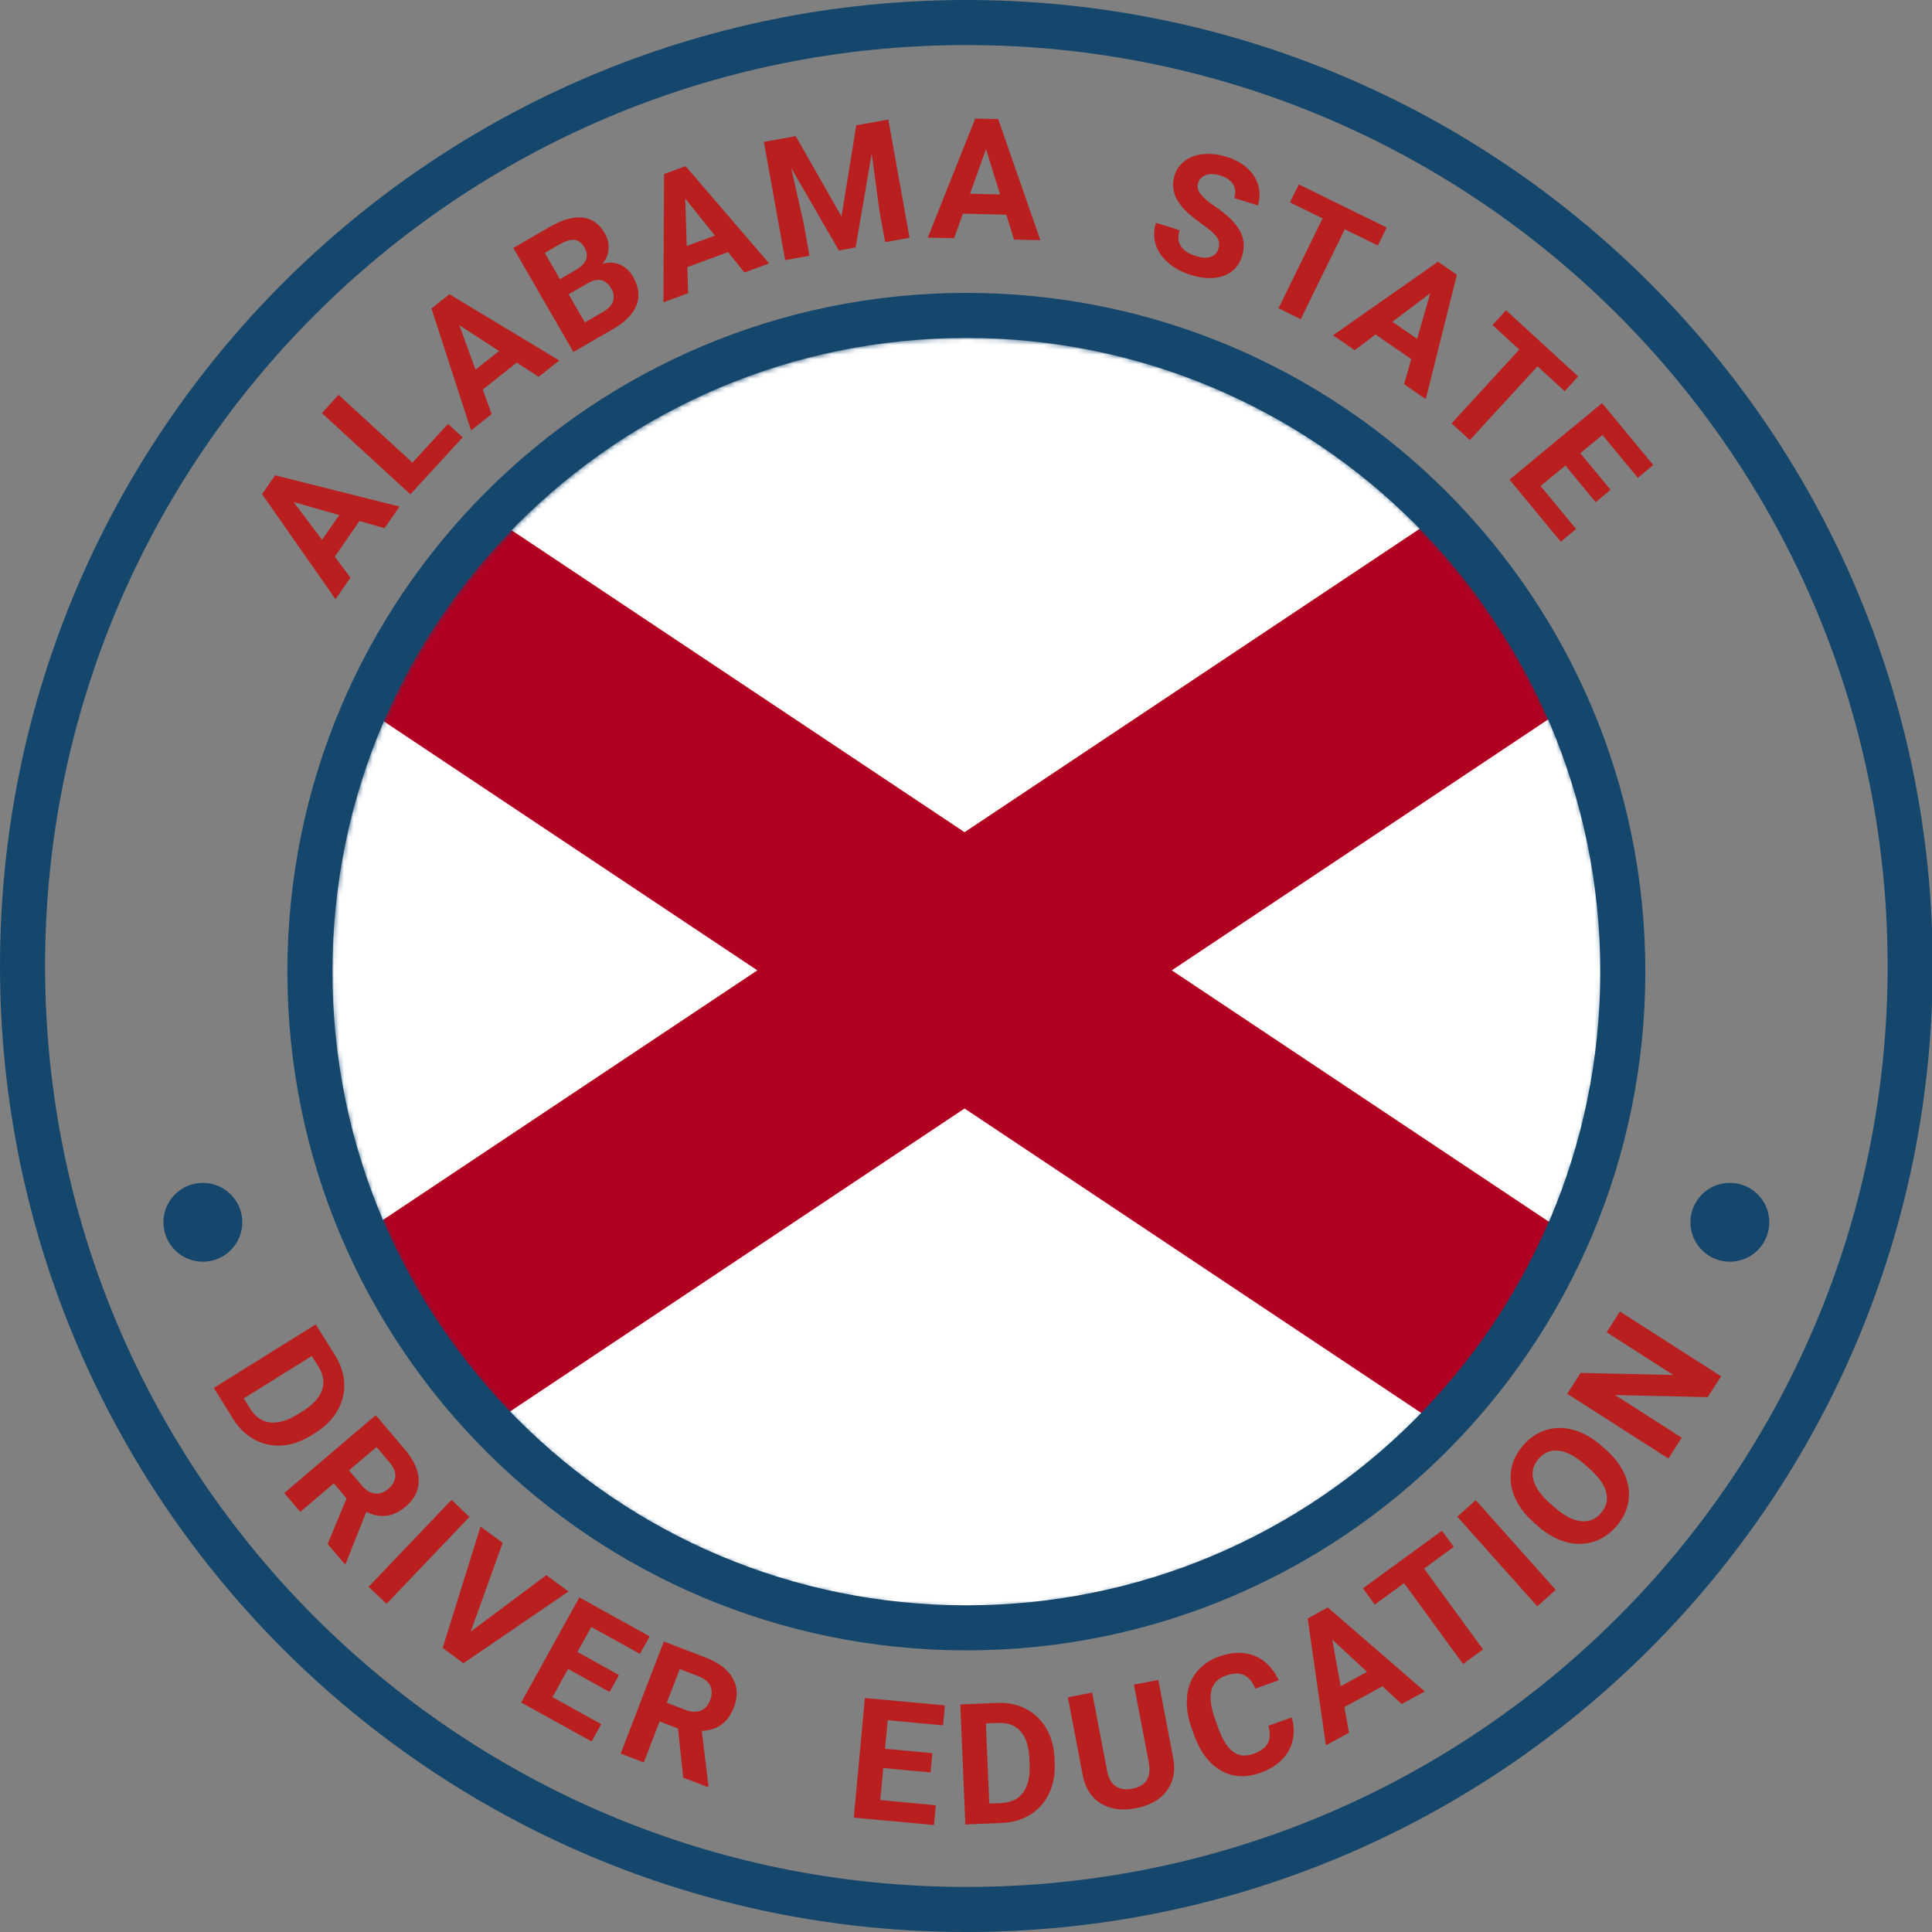
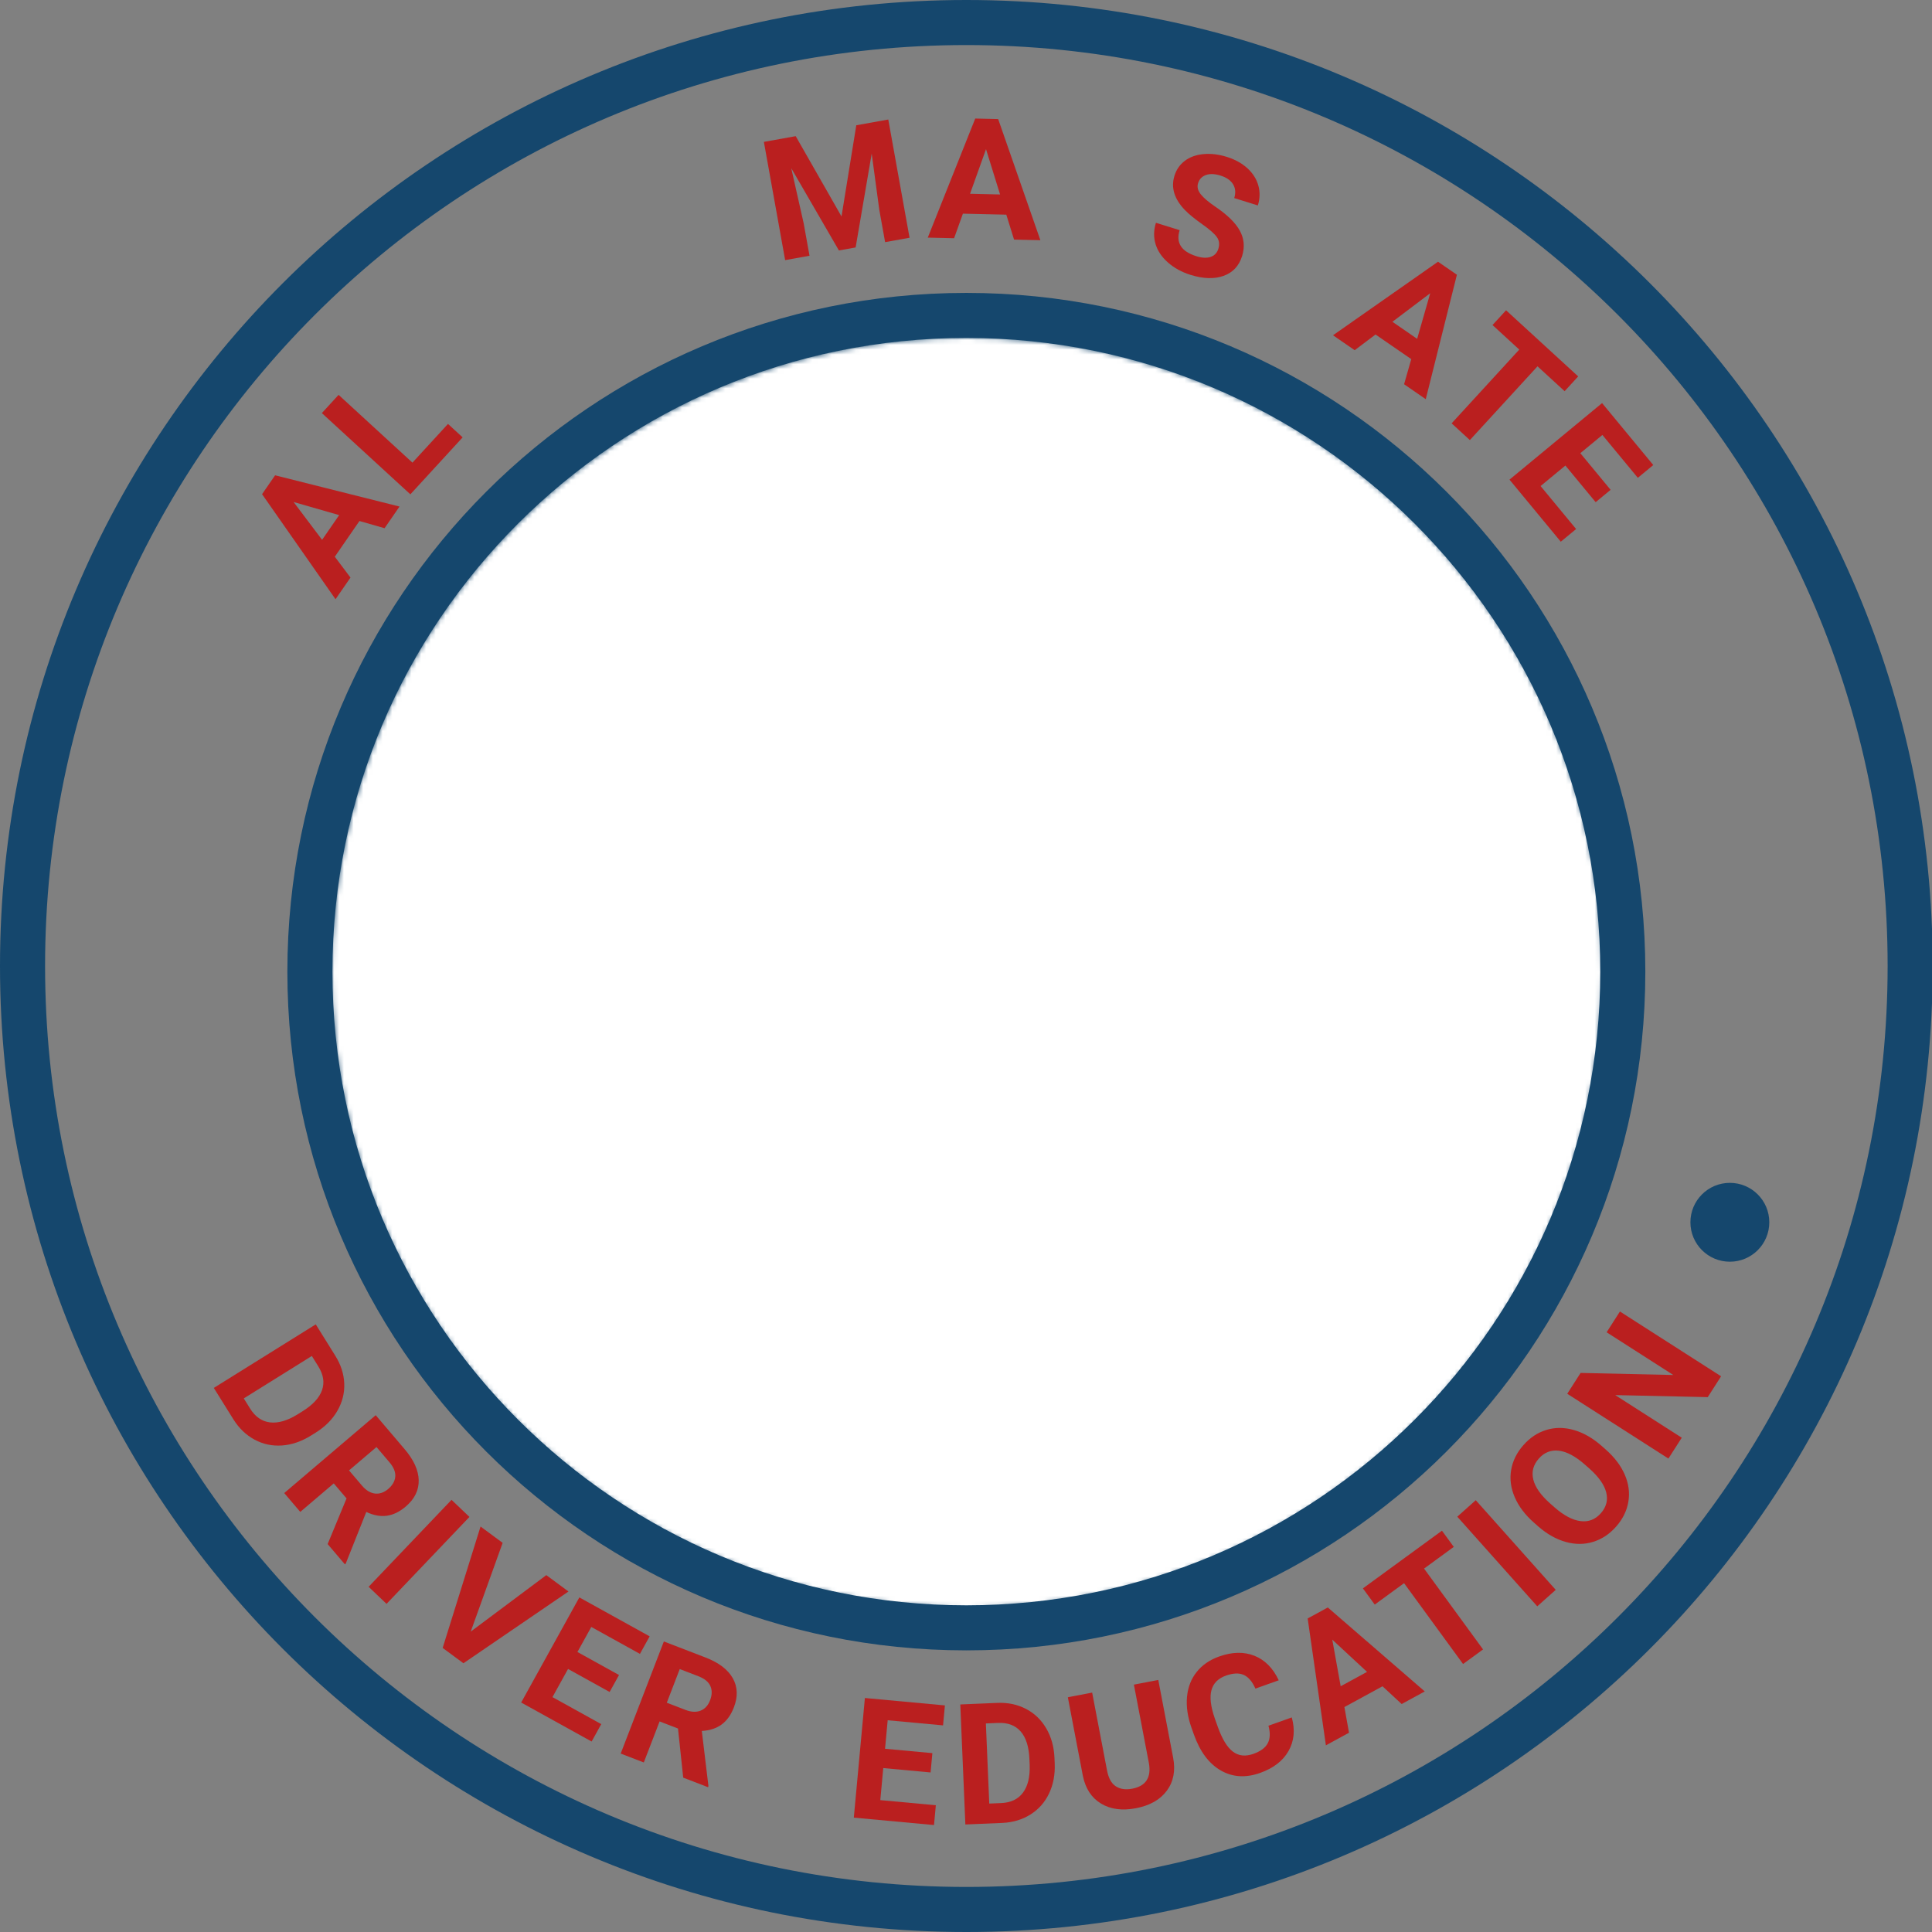
<svg xmlns="http://www.w3.org/2000/svg" xmlns:xlink="http://www.w3.org/1999/xlink" width="400" height="400" viewBox="0 0 400 400">
  <rect x="0" y="0" width="400" height="400" fill="#808080" stroke="none" />
  <defs>
    <circle id="a" cx="131.5" cy="131.5" r="131.5" />
  </defs>
  <g fill="none" fill-rule="evenodd">
    <g transform="translate(20.999 20.991)">
      <ellipse cx="178.491" cy="178.426" rx="178.491" ry="178.426" transform="rotate(180 178.49 178.426)" />
      <g fill="#BA1F1F" fill-rule="nonzero" transform="translate(23.268 250.542)">
        <path d="M0 15.822 21.107 2.663 25.155 9.158C26.312 11.013 26.929 12.934 27.006 14.919 27.083 16.904 26.606 18.788 25.577 20.57 24.548 22.353 23.052 23.856 21.09 25.079L20.119 25.684C18.157 26.907 16.161 27.591 14.131 27.736 12.101 27.881 10.208 27.481 8.451 26.537 6.695 25.592 5.236 24.199 4.076 22.36L0 15.822ZM20.295 9.208 6.205 17.993 7.515 20.095C8.576 21.796 9.942 22.749 11.613 22.955 13.285 23.161 15.161 22.629 17.241 21.359L18.358 20.663C20.503 19.325 21.852 17.867 22.404 16.288 22.956 14.709 22.699 13.064 21.633 11.354L20.295 9.208ZM27.481 38.698 24.835 35.589 17.901 41.49 14.58 37.587 33.522 21.467 39.511 28.505C41.415 30.743 42.386 32.893 42.421 34.956 42.457 37.019 41.565 38.826 39.743 40.376 38.451 41.476 37.135 42.113 35.796 42.288 34.457 42.463 33.048 42.2 31.57 41.499L27.316 52.185 27.134 52.34 23.569 48.151 27.481 38.698ZM27.997 32.898 30.676 36.047C31.51 37.027 32.405 37.574 33.361 37.687 34.318 37.8 35.234 37.484 36.11 36.739 37.003 35.978 37.49 35.127 37.57 34.184 37.65 33.241 37.243 32.245 36.35 31.196L33.682 28.06 27.997 32.898Z" />
        <polygon points="35.762 60.531 32.053 56.995 49.216 38.993 52.925 42.529" />
        <polygon points="53.191 66.274 68.842 54.581 73.43 57.972 51.682 72.827 47.382 69.649 55.227 44.519 59.802 47.9" />
        <polygon points="81.949 78.773 73.34 74.007 70.114 79.836 80.217 85.429 78.223 89.031 63.636 80.957 75.681 59.195 90.238 67.253 88.228 70.885 78.154 65.309 75.284 70.495 83.893 75.26" />
        <path d="M96.105,86.336 L92.295,84.87 L89.024,93.367 L84.241,91.526 L93.176,68.314 L101.8,71.634 C104.543,72.689 106.422,74.114 107.44,75.909 C108.458,77.704 108.537,79.718 107.678,81.95 C107.068,83.533 106.217,84.722 105.125,85.516 C104.032,86.309 102.669,86.752 101.035,86.843 L102.406,98.262 L102.32,98.485 L97.187,96.509 L96.105,86.336 Z M93.786,80.996 L97.644,82.481 C98.845,82.943 99.892,82.995 100.787,82.638 C101.681,82.28 102.334,81.565 102.748,80.491 C103.169,79.397 103.189,78.416 102.809,77.55 C102.429,76.683 101.595,76.003 100.309,75.508 L96.467,74.029 L93.786,80.996 Z" />
        <polygon points="148.401 95.434 138.603 94.527 137.989 101.161 149.488 102.225 149.108 106.324 132.506 104.788 134.799 80.021 151.366 81.555 150.984 85.688 139.519 84.627 138.973 90.529 148.771 91.436" />
        <path d="M155.602 106.206 154.552 81.356 162.199 81.033C164.383 80.941 166.358 81.35 168.124 82.262 169.889 83.173 171.294 84.516 172.337 86.29 173.381 88.064 173.952 90.105 174.05 92.415L174.098 93.559C174.196 95.869 173.807 97.942 172.933 99.78 172.059 101.618 170.778 103.069 169.09 104.132 167.403 105.195 165.473 105.778 163.3 105.881L155.602 106.206ZM159.848 85.287 160.549 101.877 163.024 101.772C165.026 101.687 166.529 100.969 167.532 99.615 168.535 98.262 168.996 96.368 168.916 93.932L168.86 92.617C168.754 90.091 168.149 88.199 167.047 86.941 165.946 85.682 164.388 85.095 162.374 85.18L159.848 85.287ZM195.544 76.286 198.619 92.377C199.13 95.05 198.698 97.324 197.323 99.199 195.948 101.073 193.812 102.287 190.914 102.841 188.062 103.386 185.652 103.064 183.686 101.875 181.719 100.685 180.467 98.774 179.929 96.14L176.818 79.865 181.852 78.903 184.934 95.027C185.24 96.627 185.846 97.72 186.752 98.306 187.658 98.892 188.788 99.056 190.141 98.797 192.972 98.257 194.125 96.494 193.601 93.51L190.493 77.251 195.544 76.286ZM223.182 84.042C223.897 86.628 223.673 88.944 222.51 90.991 221.346 93.037 219.391 94.549 216.645 95.526 213.64 96.596 210.917 96.426 208.475 95.017 206.034 93.607 204.184 91.138 202.928 87.608L202.418 86.176C201.616 83.922 201.306 81.796 201.489 79.797 201.672 77.798 202.337 76.077 203.486 74.634 204.635 73.192 206.185 72.123 208.138 71.428 210.842 70.465 213.277 70.414 215.445 71.274 217.613 72.135 219.292 73.828 220.481 76.354L215.653 78.073C214.997 76.602 214.185 75.655 213.218 75.231 212.252 74.808 211.028 74.86 209.547 75.387 207.938 75.96 206.939 76.965 206.55 78.403 206.162 79.841 206.388 81.776 207.23 84.209L207.86 85.979C208.761 88.511 209.804 90.225 210.987 91.121 212.171 92.018 213.589 92.172 215.241 91.584 216.732 91.053 217.724 90.316 218.216 89.373 218.709 88.43 218.755 87.226 218.354 85.761L223.182 84.042ZM241.968 77.595 234.078 81.896 235.031 87.213 230.246 89.821 226.471 63.551 230.641 61.278 250.72 78.66 245.935 81.269 241.968 77.595ZM233.306 77.588 238.766 74.612 231.565 67.934 233.306 77.588Z" />
        <polygon points="256.723 48.734 250.568 53.225 262.784 69.963 258.644 72.984 246.429 56.246 240.357 60.677 237.91 57.324 254.275 45.381" />
        <polygon points="277.831 57.628 274.006 61.039 257.448 42.48 261.272 39.068" />
        <path d="M288.138,28.535 C289.976,30.152 291.303,31.895 292.117,33.763 C292.93,35.631 293.182,37.501 292.87,39.373 C292.559,41.245 291.715,42.964 290.338,44.529 C288.977,46.077 287.391,47.131 285.579,47.691 C283.767,48.251 281.877,48.257 279.909,47.71 C277.941,47.163 276.056,46.103 274.252,44.533 L273.329,43.72 C271.49,42.104 270.163,40.349 269.347,38.456 C268.532,36.564 268.282,34.684 268.598,32.816 C268.914,30.947 269.756,29.235 271.125,27.679 C272.493,26.122 274.084,25.068 275.897,24.516 C277.709,23.964 279.606,23.971 281.587,24.538 C283.568,25.105 285.474,26.193 287.304,27.802 L288.138,28.535 Z M283.862,31.691 C281.903,29.968 280.107,29.01 278.472,28.817 C276.838,28.623 275.449,29.176 274.306,30.476 C273.171,31.768 272.797,33.206 273.185,34.791 C273.573,36.376 274.734,38.026 276.668,39.742 L277.579,40.543 C279.486,42.22 281.274,43.17 282.943,43.394 C284.611,43.618 286.024,43.071 287.183,41.754 C288.318,40.462 288.684,39.025 288.28,37.441 C287.875,35.857 286.706,34.207 284.772,32.492 L283.862,31.691 Z" />
        <polygon points="312.067 13.414 309.303 17.729 290.142 17.305 303.923 26.131 301.159 30.446 280.214 17.033 282.978 12.717 302.177 13.146 288.367 4.301 291.122 0" />
      </g>
    </g>
    <g transform="translate(48.997 24.543)">
      <ellipse cx="151.075" cy="175.457" rx="151.075" ry="151.02" transform="matrix(-1 0 0 1 302.15 0)" />
      <g fill="#BA1F1F" fill-rule="nonzero" transform="translate(5.262)">
        <path d="M20.162,83.325 L15.057,90.72 L18.304,95.037 L15.207,99.522 L0,77.771 L2.698,73.863 L28.456,80.333 L25.36,84.817 L20.162,83.325 Z M12.427,87.223 L15.96,82.106 L6.522,79.388 L12.427,87.223 Z" />
        <polygon points="31.134 71.243 38.492 63.225 41.525 66.009 30.702 77.802 12.377 60.984 15.843 57.208" />
-         <path d="M52.732 50.528 45.69 56.109 47.534 61.187 43.264 64.571 35.071 39.328 38.793 36.378 61.538 50.088 57.267 53.473 52.732 50.528ZM44.196 51.996 49.069 48.134 40.836 42.78 44.196 51.996ZM64.451 48.329 52.019 26.786 59.565 22.432C62.179 20.924 64.451 20.28 66.38 20.501 68.309 20.723 69.831 21.8 70.947 23.733 71.556 24.789 71.821 25.875 71.743 26.992 71.664 28.109 71.249 29.134 70.499 30.066 71.763 29.705 72.955 29.76 74.075 30.231 75.195 30.703 76.106 31.545 76.806 32.758 78.001 34.83 78.245 36.779 77.538 38.607 76.831 40.436 75.26 42.065 72.825 43.497L64.451 48.329ZM63.476 36.387 66.832 42.202 70.634 40.008C71.68 39.404 72.353 38.684 72.652 37.847 72.951 37.011 72.848 36.153 72.341 35.275 71.203 33.303 69.604 32.891 67.545 34.039L63.476 36.387ZM61.666 33.25 64.951 31.355C67.167 30.023 67.772 28.485 66.764 26.739 66.201 25.762 65.512 25.223 64.697 25.121 63.882 25.02 62.863 25.322 61.64 26.027L58.533 27.82 61.666 33.25ZM96.49 27.662 88.055 30.757 88.216 36.156 83.1 38.033 83.226 11.494 87.684 9.858 104.991 30.002 99.875 31.879 96.49 27.662ZM87.924 26.383 93.762 24.241 87.62 16.578 87.924 26.383Z" />
        <polygon points="110.484 3.648 119.966 20.271 123.027 1.392 129.651 .2 134.054 24.68 128.994 25.59 127.79 18.899 126.217 7.257 122.891 26.688 119.427 27.311 109.558 10.271 112.137 21.714 113.341 28.406 108.297 29.313 103.894 4.833" />
        <path d="M154.084 19.9 145.101 19.694 143.275 24.778 137.827 24.653 147.654 0 152.402.109 161.139 25.188 155.691 25.063 154.084 19.9ZM146.579 15.576 152.796 15.719 149.884 6.339 146.579 15.576ZM197.988 26.966C198.276 26.042 198.17 25.231 197.672 24.533 197.174 23.835 196.162 22.947 194.636 21.87 193.111 20.793 191.937 19.834 191.113 18.993 188.87 16.696 188.133 14.314 188.901 11.845 189.301 10.562 190.019 9.53 191.055 8.75 192.091 7.969 193.374 7.507 194.904 7.363 196.434 7.219 198.041 7.409 199.727 7.934 201.423 8.462 202.839 9.24 203.974 10.267 205.11 11.295 205.87 12.483 206.255 13.831 206.64 15.18 206.611 16.566 206.168 17.99L201.275 16.467C201.613 15.38 201.534 14.428 201.037 13.611 200.54 12.794 199.671 12.193 198.432 11.807 197.236 11.434 196.227 11.398 195.406 11.697 194.586 11.996 194.047 12.559 193.789 13.385 193.549 14.157 193.736 14.925 194.351 15.689 194.966 16.453 195.958 17.299 197.328 18.226 199.851 19.93 201.555 21.6 202.441 23.235 203.328 24.871 203.483 26.613 202.908 28.462 202.268 30.517 200.988 31.887 199.07 32.572 197.151 33.256 194.876 33.189 192.244 32.37 190.417 31.801 188.858 30.949 187.565 29.813 186.273 28.677 185.414 27.405 184.988 25.996 184.562 24.587 184.587 23.116 185.065 21.583L189.974 23.111C189.158 25.732 190.316 27.529 193.448 28.504 194.611 28.867 195.593 28.913 196.392 28.643 197.192 28.373 197.724 27.814 197.988 26.966Z" />
-         <polygon points="231.01 26.291 224.171 22.934 215.041 41.535 210.44 39.277 219.571 20.676 212.823 17.364 214.652 13.637 232.84 22.564" />
        <path d="M237.928,49.811 L230.53,44.712 L226.215,47.962 L221.728,44.87 L243.467,29.645 L247.377,32.34 L240.928,58.103 L236.441,55.01 L237.928,49.811 Z M234.025,42.08 L239.145,45.608 L241.854,36.168 L234.025,42.08 Z" />
        <polygon points="269.681 56.448 264.066 51.298 250.061 66.57 246.284 63.106 260.289 47.834 254.75 42.754 257.556 39.695 272.487 53.389" />
        <polygon points="276.106 79.427 269.837 71.843 264.702 76.087 272.059 84.989 268.885 87.611 258.264 74.76 277.435 58.914 288.035 71.739 284.836 74.384 277.5 65.509 272.931 69.286 279.2 76.87" />
      </g>
    </g>
    <g transform="translate(68.7 69.9)">
      <mask id="b" fill="#fff">
        <use xlink:href="#a" />
      </mask>
      <use xlink:href="#a" fill="#15476D" />
      <g fill-rule="nonzero" mask="url(#b)">
        <g transform="translate(-79 -9)">
          <polygon fill="#FFF" points="0 0 420 0 420 280 0 280" />
-           <path fill="#000" stroke="#B10021" stroke-width="47.6" d="M0,0 L420,280 M0,280 L420,0" />
        </g>
      </g>
    </g>
    <path fill="#15476D" d="M200.073,0 C310.57,0 400.146,89.543 400.146,200 C400.146,310.457 310.57,400 200.073,400 C89.576,400 -2.84217094e-14,310.457 -2.84217094e-14,200 C-2.84217094e-14,89.543 89.576,0 200.073,0 Z M200.073,9.329 C94.73,9.329 9.333,94.696 9.333,200 C9.333,305.304 94.73,390.671 200.073,390.671 C305.416,390.671 390.813,305.304 390.813,200 C390.813,94.696 305.416,9.329 200.073,9.329 Z" />
    <path fill="#15476D" d="M200.073,60.641 C277.711,60.641 340.649,123.556 340.649,201.166 C340.649,278.776 277.711,341.691 200.073,341.691 C122.435,341.691 59.497,278.776 59.497,201.166 C59.497,123.556 122.435,60.641 200.073,60.641 Z M200.073,69.971 C127.589,69.971 68.83,128.709 68.83,201.166 C68.83,273.623 127.589,332.362 200.073,332.362 C272.557,332.362 331.316,273.623 331.316,201.166 C331.316,128.709 272.557,69.971 200.073,69.971 Z" />
-     <ellipse cx="41.998" cy="253.061" fill="#15476D" rx="8.166" ry="8.163" />
    <ellipse cx="358.148" cy="253.061" fill="#15476D" rx="8.166" ry="8.163" />
  </g>
</svg>